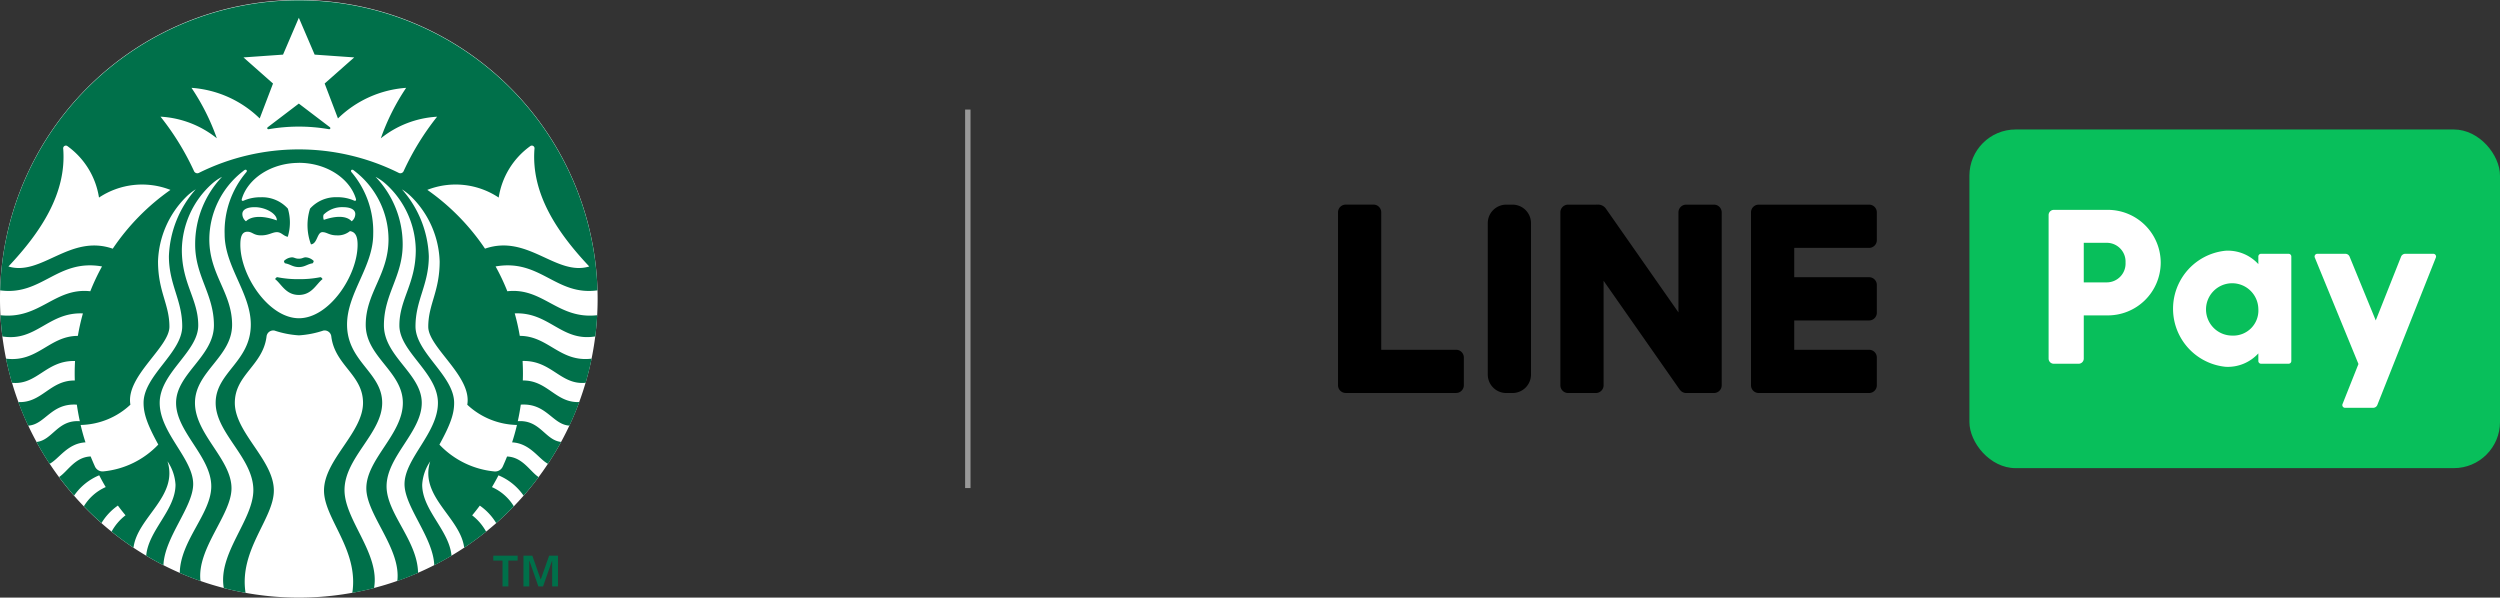
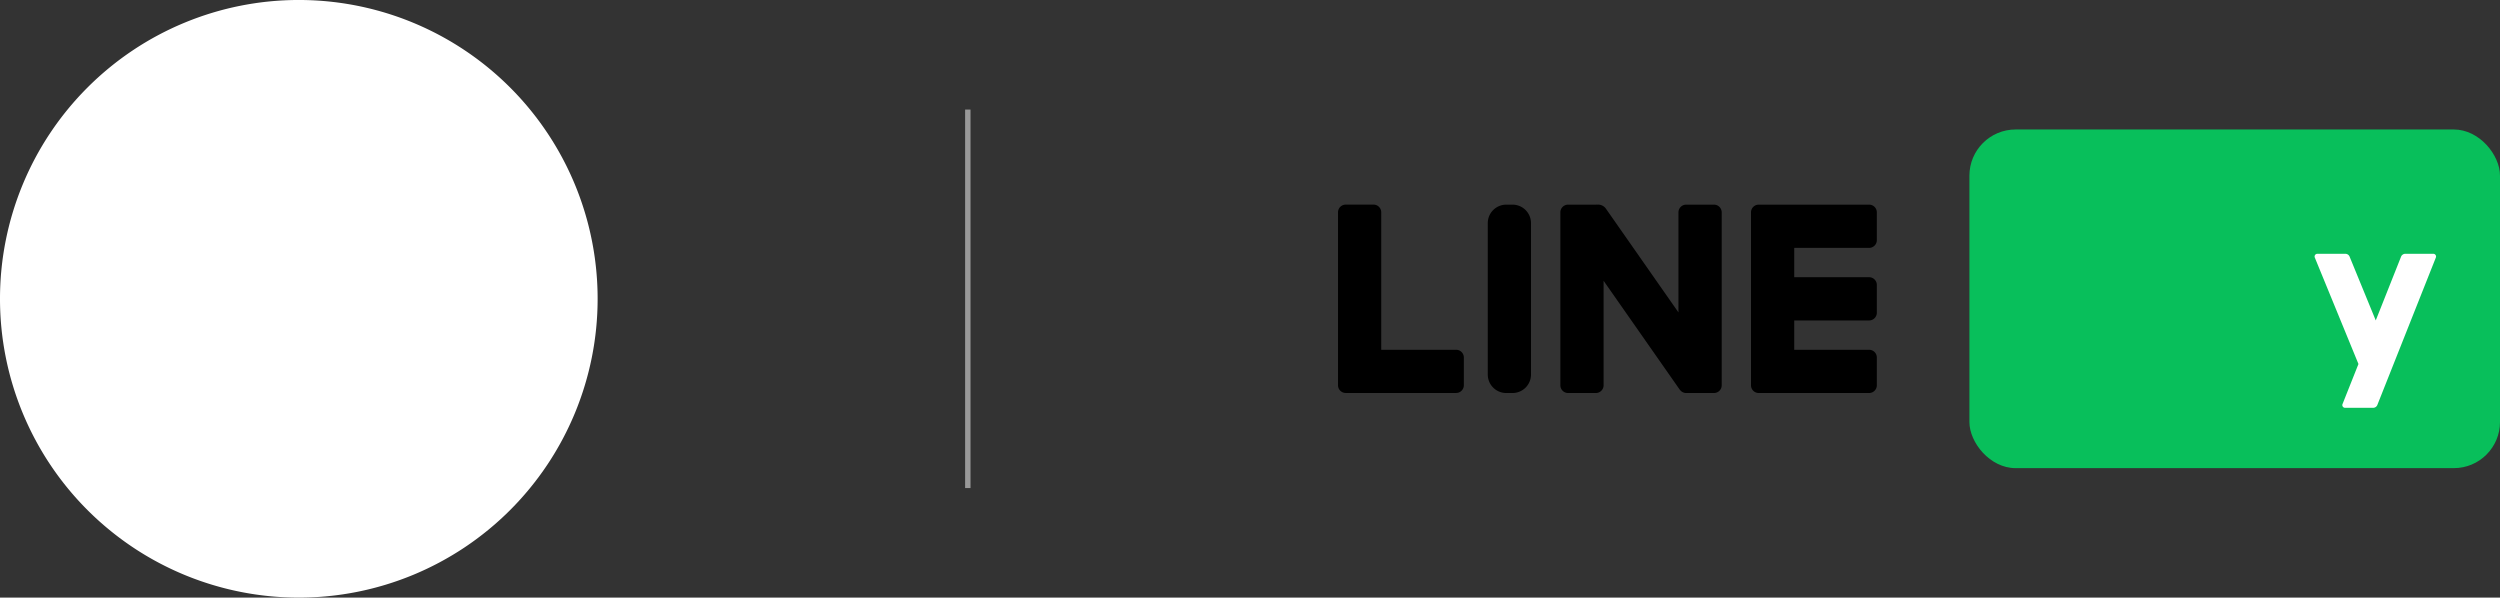
<svg xmlns="http://www.w3.org/2000/svg" width="250.994" height="59.999" viewBox="0 0 250.994 59.999">
  <rect x="0" y="0" width="250.994" height="59.999" fill="#333333" stroke="none" />
  <defs>
    <clipPath id="clip-path">
      <rect id="Rectangle_117" data-name="Rectangle 117" width="60" height="59.999" fill="none" />
    </clipPath>
  </defs>
  <g id="logo_3" transform="translate(-624.782 -272.403)">
    <g id="logo圖_84x84" transform="translate(654.782 302.402)">
      <g id="Group_149" data-name="Group 149" transform="translate(-30 -29.999)">
        <g id="Group_148" data-name="Group 148" clip-path="url(#clip-path)">
          <path id="Path_31" data-name="Path 31" d="M60.5,30.5a30,30,0,1,1-30-30,30,30,0,0,1,30,30" transform="translate(-0.5 -0.501)" fill="#fff" />
-           <path id="Path_32" data-name="Path 32" d="M33.523,13.472a17.61,17.61,0,0,0-6.033,0c-.153.027-.209-.121-.094-.206s3.11-2.366,3.11-2.366,3.007,2.289,3.111,2.366.056.233-.094.206M28.329,28.327a.349.349,0,0,0-.2.2c.63.484,1.064,1.585,2.378,1.585s1.748-1.1,2.378-1.585a.347.347,0,0,0-.2-.2,10.38,10.38,0,0,1-2.177.2,10.38,10.38,0,0,1-2.177-.2m2.177-1.853c-.364,0-.445-.138-.694-.137a1.244,1.244,0,0,0-.8.364.391.391,0,0,0,.1.236c.531.08.772.377,1.388.377s.857-.3,1.389-.377A.381.381,0,0,0,32,26.7a1.24,1.24,0,0,0-.8-.364c-.248,0-.329.137-.693.137m29.955,5.673q-.059,1.077-.191,2.13c-3.395.563-4.61-2.462-8.088-2.31a21.987,21.987,0,0,1,.506,2.256c2.869,0,4.027,2.68,7.216,2.285q-.252,1.232-.6,2.425c-2.524.249-3.413-2.259-6.334-2.19.023.417.036.836.036,1.259,0,.234-.005.469-.012.7,2.49-.03,3.3,2.273,5.673,2.164q-.445,1.21-.991,2.367c-1.705-.094-2.293-2.28-4.887-2.106q-.118.84-.3,1.662c2.254-.158,2.738,1.916,4.353,2.083Q56.228,46,55.519,47.066c-.956-.512-1.785-2.058-3.6-2.153.185-.573.349-1.155.488-1.747a7.513,7.513,0,0,1-4.989-2.032c.5-2.846-3.917-5.743-3.917-7.828,0-2.263,1.145-3.516,1.145-6.567a9.551,9.551,0,0,0-2.759-6.4,5.55,5.55,0,0,0-1.029-.828,10.708,10.708,0,0,1,2.7,6.712c0,2.873-1.338,4.39-1.338,7.044s3.88,4.947,3.88,7.681c0,1.077-.343,2.127-1.478,4.191a8.759,8.759,0,0,0,5.474,2.689.843.843,0,0,0,.9-.518q.219-.483.416-.977c1.576.061,2.3,1.5,3.171,2.068q-.718.963-1.509,1.865a5.714,5.714,0,0,0-2.524-2.042q-.308.6-.653,1.183a4.865,4.865,0,0,1,2.195,1.927q-.849.879-1.768,1.688a5.79,5.79,0,0,0-1.647-1.759q-.37.5-.768.977a5.208,5.208,0,0,1,1.4,1.64q-1.062.856-2.2,1.613c-.374-3.047-4.533-5.134-3.411-8.671a4.618,4.618,0,0,0-.806,2.341c0,2.56,2.725,4.59,2.943,7.133q-.848.505-1.732.957c-.1-2.8-2.985-5.853-2.985-8.148,0-2.56,3.354-5.134,3.354-8.156s-3.87-5.12-3.87-7.774,1.646-4.181,1.646-7.583a9.081,9.081,0,0,0-3.012-6.625,4.961,4.961,0,0,0-1.027-.712,9.8,9.8,0,0,1,2.724,6.794c0,3.2-1.884,4.974-1.884,8.107s3.8,4.874,3.8,7.793-3.533,5.381-3.533,8.381c0,2.727,3.114,5.453,3.161,8.69q-1.021.445-2.082.816c.4-3.272-3.111-6.646-3.111-9.314,0-2.918,3.667-5.426,3.667-8.573s-3.727-4.611-3.727-7.84,2.288-5.018,2.288-8.585a8.693,8.693,0,0,0-3.38-6.831c-.042-.033-.084-.066-.126-.1-.19-.14-.345.029-.211.194a9.17,9.17,0,0,1,2.179,6.221c0,3.263-2.626,5.915-2.626,9.078,0,3.73,3.528,4.8,3.528,7.859s-3.783,5.509-3.783,8.759c0,3.014,3.58,6.359,2.965,9.838q-1.077.28-2.183.48c.67-4.331-2.841-7.443-2.841-10.275,0-3.071,3.918-5.8,3.918-8.8,0-2.827-2.813-3.751-3.182-6.644a.677.677,0,0,0-.8-.614,9.558,9.558,0,0,1-2.454.481,9.551,9.551,0,0,1-2.453-.481.678.678,0,0,0-.8.614c-.369,2.893-3.182,3.818-3.182,6.644,0,3,3.918,5.731,3.918,8.8,0,2.832-3.511,5.944-2.841,10.275q-1.106-.2-2.183-.48c-.614-3.479,2.966-6.824,2.966-9.838,0-3.25-3.784-5.7-3.784-8.759s3.528-4.129,3.528-7.859c0-3.163-2.627-5.815-2.627-9.078a9.173,9.173,0,0,1,2.179-6.221c.133-.166-.022-.335-.211-.194-.043.03-.085.063-.127.1a8.694,8.694,0,0,0-3.379,6.831c0,3.567,2.287,5.356,2.287,8.585s-3.727,4.693-3.727,7.84,3.667,5.654,3.667,8.573c0,2.669-3.507,6.043-3.111,9.314q-1.059-.37-2.081-.816c.046-3.236,3.161-5.963,3.161-8.69,0-3-3.533-5.462-3.533-8.381s3.8-4.662,3.8-7.793-1.884-4.908-1.884-8.107A9.8,9.8,0,0,1,22.8,18.252a5.014,5.014,0,0,0-1.026.712,9.084,9.084,0,0,0-3.012,6.625c0,3.4,1.646,4.929,1.646,7.583s-3.87,4.75-3.87,7.774S19.9,46.542,19.9,49.1c0,2.3-2.887,5.353-2.985,8.148q-.884-.45-1.732-.957c.218-2.543,2.943-4.573,2.943-7.133a4.618,4.618,0,0,0-.806-2.341c1.121,3.537-3.038,5.624-3.412,8.671q-1.137-.756-2.2-1.613a5.208,5.208,0,0,1,1.4-1.64q-.4-.478-.768-.977a5.8,5.8,0,0,0-1.648,1.759q-.917-.809-1.767-1.688a4.859,4.859,0,0,1,2.194-1.927q-.345-.58-.653-1.183a5.713,5.713,0,0,0-2.522,2.042q-.79-.9-1.509-1.865c.873-.573,1.595-2.007,3.172-2.068q.2.494.416.977a.843.843,0,0,0,.9.518,8.761,8.761,0,0,0,5.474-2.689c-1.133-2.064-1.477-3.113-1.477-4.191,0-2.733,3.88-5.03,3.88-7.681s-1.337-4.17-1.337-7.044a10.707,10.707,0,0,1,2.695-6.712,5.55,5.55,0,0,0-1.029.828,9.554,9.554,0,0,0-2.759,6.4c0,3.051,1.144,4.3,1.144,6.567,0,2.085-4.417,4.982-3.917,7.828A7.515,7.515,0,0,1,8.6,43.166c.139.591.3,1.173.487,1.747-1.812.1-2.641,1.642-3.6,2.153Q4.785,46,4.167,44.873c1.614-.166,2.1-2.241,4.353-2.083q-.178-.821-.3-1.662c-2.594-.174-3.181,2.012-4.887,2.106-.362-.771-.695-1.561-.991-2.367,2.373.11,3.181-2.193,5.673-2.164-.007-.233-.012-.468-.012-.7,0-.423.013-.842.036-1.259-2.92-.069-3.809,2.44-6.333,2.19q-.349-1.193-.6-2.425c3.19.4,4.347-2.287,7.217-2.285a21.615,21.615,0,0,1,.506-2.256c-3.479-.152-4.694,2.873-8.088,2.31q-.132-1.053-.191-2.13c3.948.443,5.427-2.8,9.021-2.406a21.373,21.373,0,0,1,1.176-2.491c-4.506-.79-6.035,2.976-10.229,2.4a30,30,0,0,1,59.974,0c-4.194.578-5.723-3.188-10.23-2.4a21.381,21.381,0,0,1,1.178,2.491c3.593-.4,5.073,2.849,9.02,2.406M17.61,19.564a7.806,7.806,0,0,0-7.166.773,7.829,7.829,0,0,0-3.15-5.152.27.27,0,0,0-.442.256c.347,4.49-2.277,8.388-5.5,11.815,3.326,1,6.158-3.283,10.473-1.787a22.625,22.625,0,0,1,5.79-5.9m12.9-2.715c-2.785,0-5.118,1.574-5.728,3.609-.047.156.017.257.2.176a4.107,4.107,0,0,1,1.691-.333,3.477,3.477,0,0,1,2.729,1.142,4.88,4.88,0,0,1-.012,2.829c-.467-.1-.636-.468-1.092-.468s-.81.322-1.585.322-.866-.366-1.373-.366c-.6,0-.71.617-.71,1.313,0,3.1,2.852,7.373,5.885,7.373s5.886-4.271,5.886-7.373c0-.7-.143-1.293-.77-1.373a1.894,1.894,0,0,1-1.313.425c-.775,0-.989-.322-1.446-.322-.55,0-.494,1.162-1.151,1.227a5.516,5.516,0,0,1-.093-3.589A3.476,3.476,0,0,1,34.347,20.3a4.09,4.09,0,0,1,1.69.333c.18.081.244-.02.2-.176-.611-2.035-2.944-3.609-5.728-3.609M34.939,21.3a2.634,2.634,0,0,0-1.945.754.762.762,0,0,0,.022.52c1.211-.416,2.28-.432,2.795.145a.932.932,0,0,0,.364-.736c0-.4-.409-.683-1.236-.683M25.2,22.719c.584-.586,1.815-.56,3.093-.088.056-.636-1.083-1.331-2.221-1.331-.826,0-1.236.28-1.236.683a.932.932,0,0,0,.364.736m19.192-10.5a9.9,9.9,0,0,0-5.654,2.171A22.3,22.3,0,0,1,41.282,9.32a10.911,10.911,0,0,0-6.847,3.072L33.1,8.887l2.967-2.622-3.973-.28-1.586-3.7-1.586,3.7-3.973.28,2.967,2.622-1.337,3.505A10.911,10.911,0,0,0,19.73,9.32a22.33,22.33,0,0,1,2.544,5.065,9.9,9.9,0,0,0-5.654-2.171,26.575,26.575,0,0,1,3.355,5.447.364.364,0,0,0,.535.179,22.529,22.529,0,0,1,19.993,0,.364.364,0,0,0,.535-.179,26.572,26.572,0,0,1,3.354-5.447m4.8,13.254c4.314-1.5,7.147,2.787,10.473,1.787-3.228-3.427-5.851-7.325-5.5-11.815a.27.27,0,0,0-.442-.256,7.827,7.827,0,0,0-3.15,5.152,7.807,7.807,0,0,0-7.167-.773,22.616,22.616,0,0,1,5.791,5.9" transform="translate(-0.505 -0.501)" fill="#00704a" />
-           <path id="Path_33" data-name="Path 33" d="M69.938,78.171h-.929v-.494h2.442v.494h-.929v2.592h-.584Zm2.1-.494h.892l.831,2.366h.022l.831-2.366h.891v3.086h-.584V78.186h-.015l-.9,2.577h-.471l-.9-2.577h-.014v2.577h-.585Z" transform="translate(-19.484 -21.887)" fill="#00704a" />
        </g>
      </g>
    </g>
    <rect id="Rectangle_109" data-name="Rectangle 109" width="0.542" height="38" transform="translate(721.678 283.403)" fill="#999" />
    <g id="Group_158" data-name="Group 158" transform="translate(-339.36 -214.6)">
      <g id="Group_153" data-name="Group 153" transform="translate(1098.475 507.546)">
        <g id="Group_152" data-name="Group 152">
          <path id="Rectangle_119" data-name="Rectangle 119" d="M1.856,0h.629A1.856,1.856,0,0,1,4.34,1.856v15.2a1.856,1.856,0,0,1-1.856,1.856H1.855A1.855,1.855,0,0,1,0,17.056V1.856A1.856,1.856,0,0,1,1.856,0Z" transform="translate(15.036 0.003)" />
          <path id="Path_37" data-name="Path 37" d="M1110.333,531.94h-7.518v-13.8a.775.775,0,0,0-.775-.775h-2.79a.775.775,0,0,0-.775.775v17.361a.775.775,0,0,0,.775.775h11.083a.775.775,0,0,0,.775-.775v-2.79A.775.775,0,0,0,1110.333,531.94Z" transform="translate(-1098.475 -517.366)" />
          <path id="Path_38" data-name="Path 38" d="M1209.6,521.709a.775.775,0,0,0,.775-.775v-2.79a.775.775,0,0,0-.775-.775h-11.083a.775.775,0,0,0-.775.775v17.361a.775.775,0,0,0,.775.775H1209.6a.775.775,0,0,0,.775-.775v-2.79a.775.775,0,0,0-.775-.775h-7.518v-2.945h7.518a.775.775,0,0,0,.775-.775v-2.79a.775.775,0,0,0-.775-.775h-7.518v-2.945Z" transform="translate(-1156.279 -517.366)" />
          <path id="Path_39" data-name="Path 39" d="M1167.337,517.364h-2.79a.775.775,0,0,0-.775.775v10.045l-7.3-10.44a.963.963,0,0,0-.858-.38.78.78,0,0,0-.133,0h-2.79a.775.775,0,0,0-.775.775V535.5a.775.775,0,0,0,.775.775h2.79a.775.775,0,0,0,.775-.775V525.008l7.613,10.885a.938.938,0,0,0,.089.108.778.778,0,0,0,.536.274h2.845a.775.775,0,0,0,.775-.775V518.139A.775.775,0,0,0,1167.337,517.364Z" transform="translate(-1129.592 -517.361)" />
        </g>
      </g>
      <g id="Group_157" data-name="Group 157" transform="translate(1161.866 500.003)">
        <g id="Group_155" data-name="Group 155">
          <g id="Group_154" data-name="Group 154">
            <rect id="Rectangle_120" data-name="Rectangle 120" width="53.271" height="34" rx="4.638" fill="#08bf5b" />
          </g>
        </g>
        <g id="Group_156" data-name="Group 156" transform="translate(7.95 8.067)">
-           <path id="Path_40" data-name="Path 40" d="M1275.72,523.814a5.309,5.309,0,0,1-5.407,5.3h-2.318v4.336a.52.52,0,0,1-.52.52h-2.491a.52.52,0,0,1-.52-.52v-14.41a.52.52,0,0,1,.52-.52h5.329A5.31,5.31,0,0,1,1275.72,523.814Zm-3.532,0a1.888,1.888,0,0,0-1.876-1.987h-2.318V525.8h2.318A1.888,1.888,0,0,0,1272.188,523.814Z" transform="translate(-1264.463 -518.517)" fill="#fff" />
-           <path id="Path_41" data-name="Path 41" d="M1306.251,528.928v10.489a.273.273,0,0,1-.274.274h-2.763a.274.274,0,0,1-.274-.274v-.764a4.145,4.145,0,0,1-3.289,1.346,5.856,5.856,0,0,1,0-11.654,4.145,4.145,0,0,1,3.289,1.346v-.764a.274.274,0,0,1,.274-.274h2.763A.274.274,0,0,1,1306.251,528.928Zm-3.311,5.244a2.627,2.627,0,1,0-2.627,2.693A2.52,2.52,0,0,0,1302.94,534.173Z" transform="translate(-1281.882 -524.24)" fill="#fff" />
          <path id="Path_42" data-name="Path 42" d="M1337.078,529.373l-2.541,6.4-2.627-6.405a.456.456,0,0,0-.422-.283h-2.818a.274.274,0,0,0-.253.378l4.383,10.686-1.6,4.024a.274.274,0,0,0,.254.375h2.819a.456.456,0,0,0,.424-.288l5.875-14.8a.274.274,0,0,0-.254-.375H1337.5A.456.456,0,0,0,1337.078,529.373Z" transform="translate(-1301.691 -524.671)" fill="#fff" />
        </g>
      </g>
    </g>
  </g>
</svg>